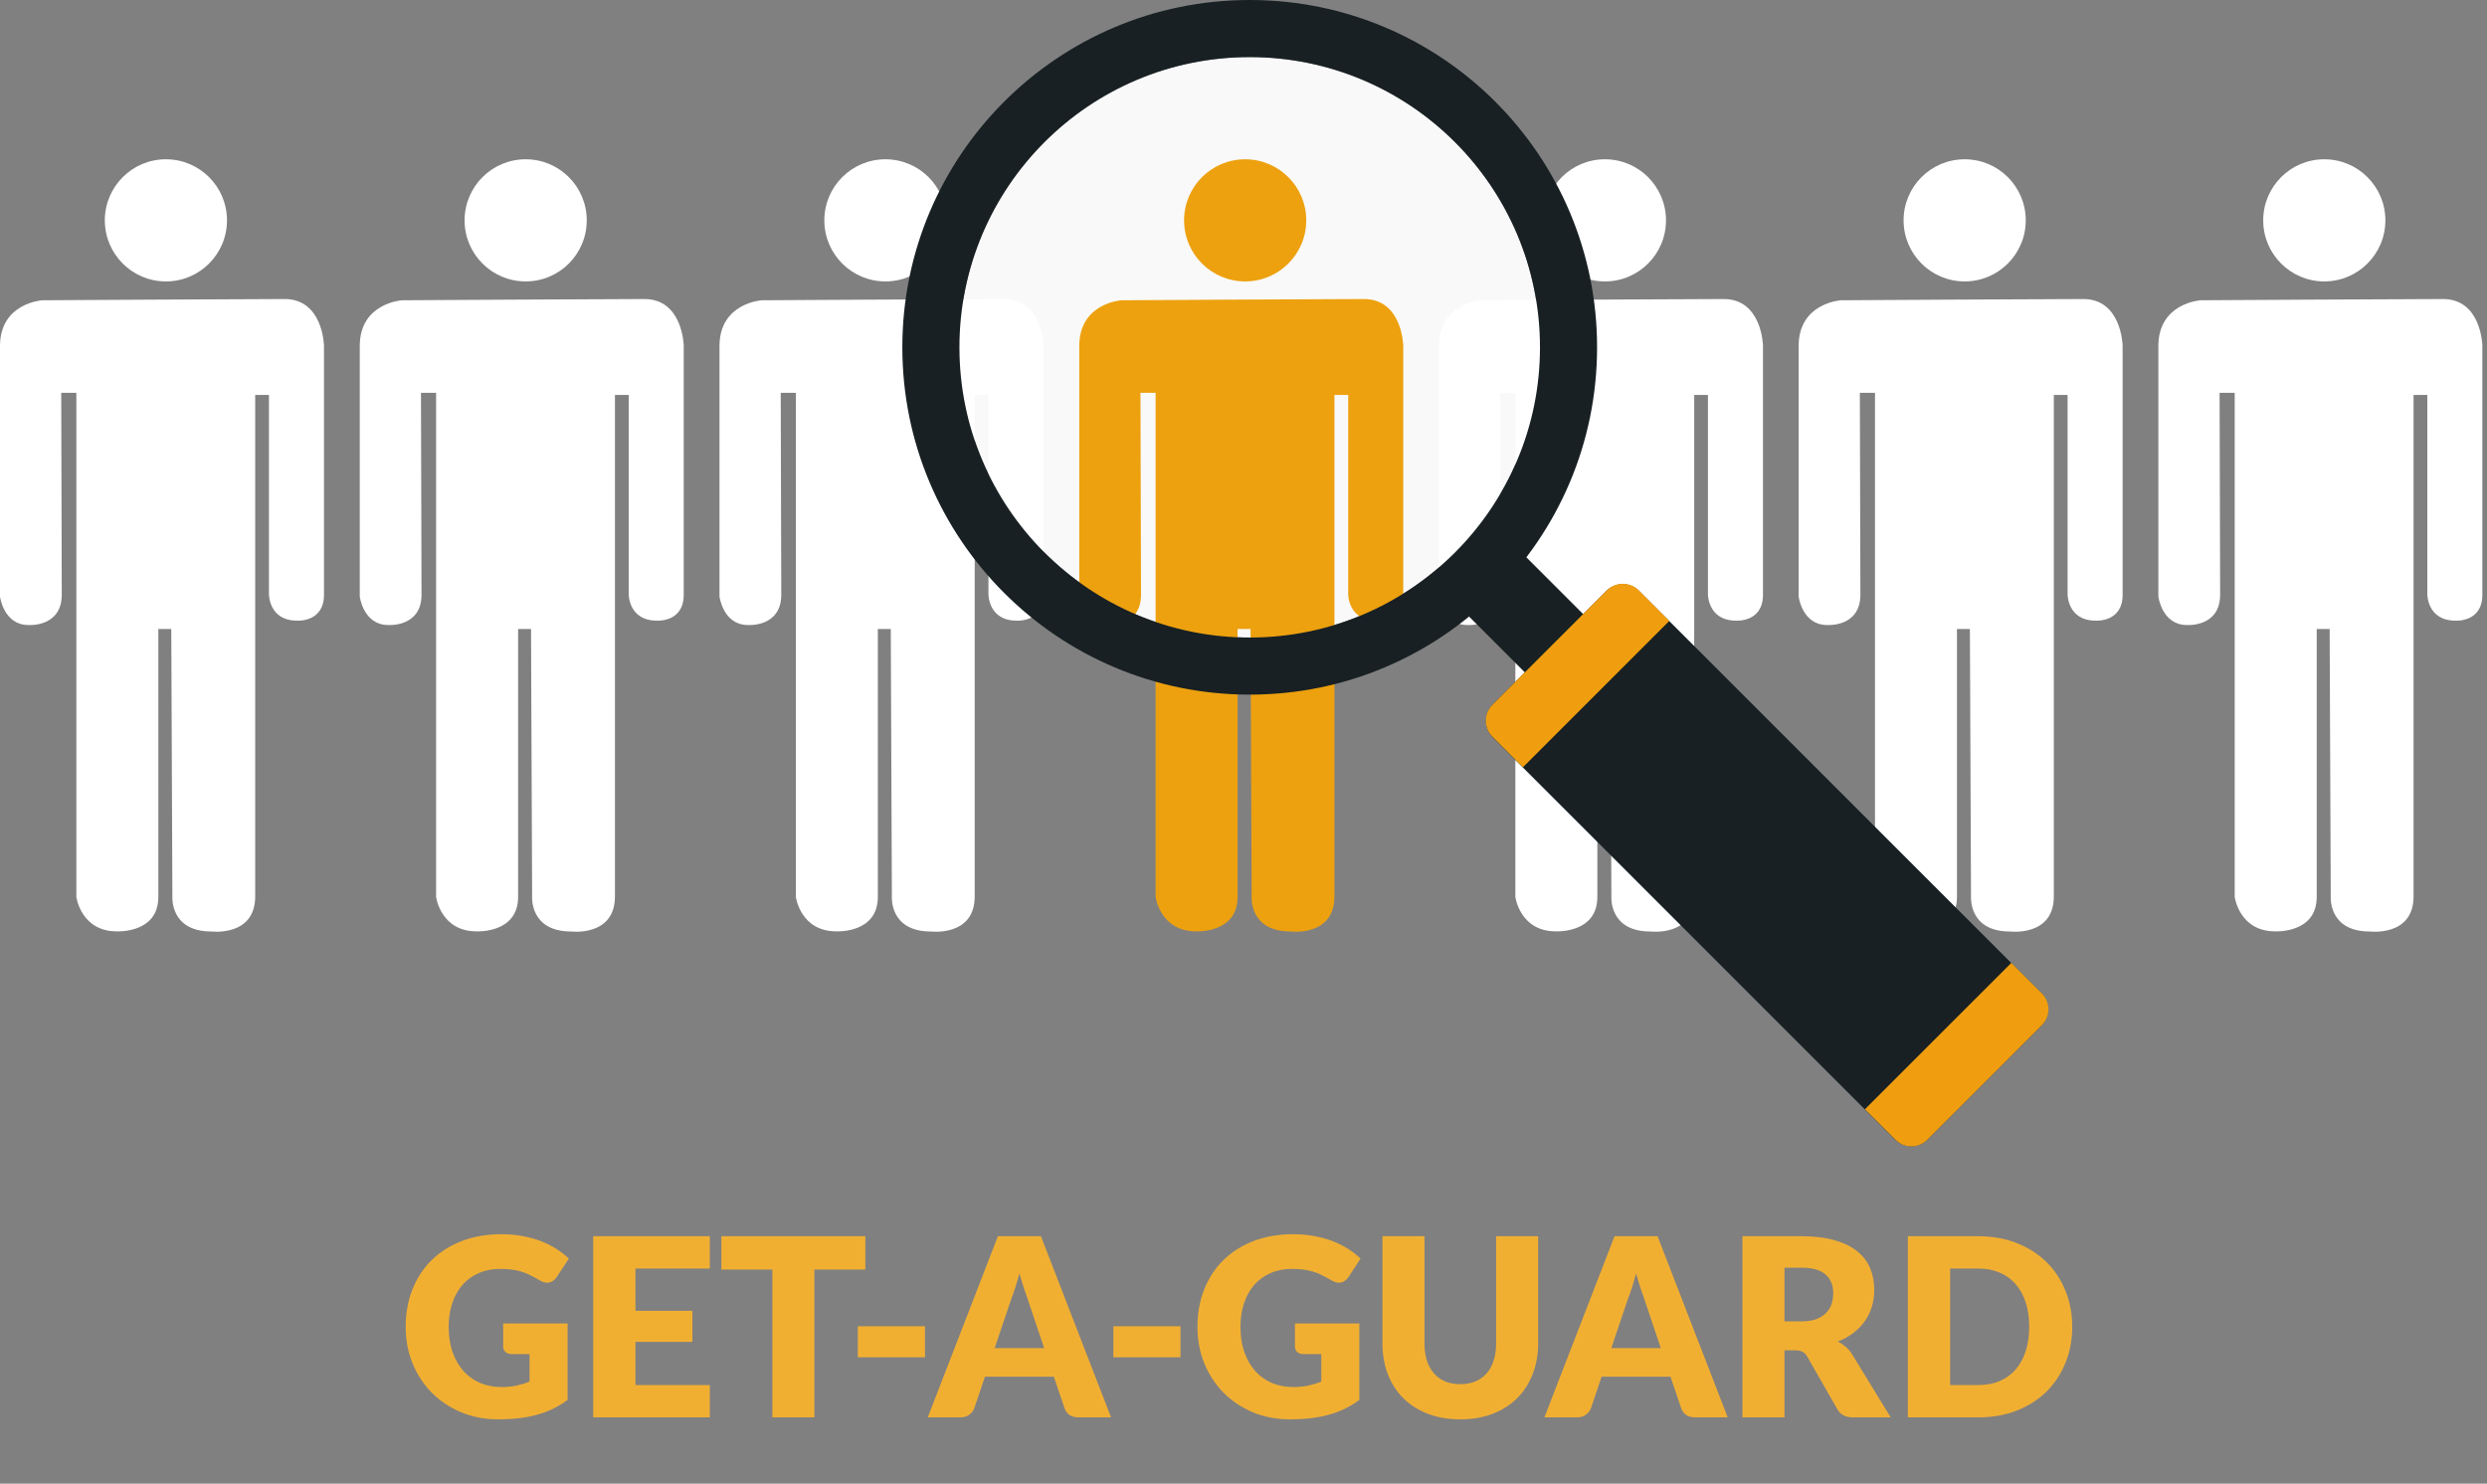
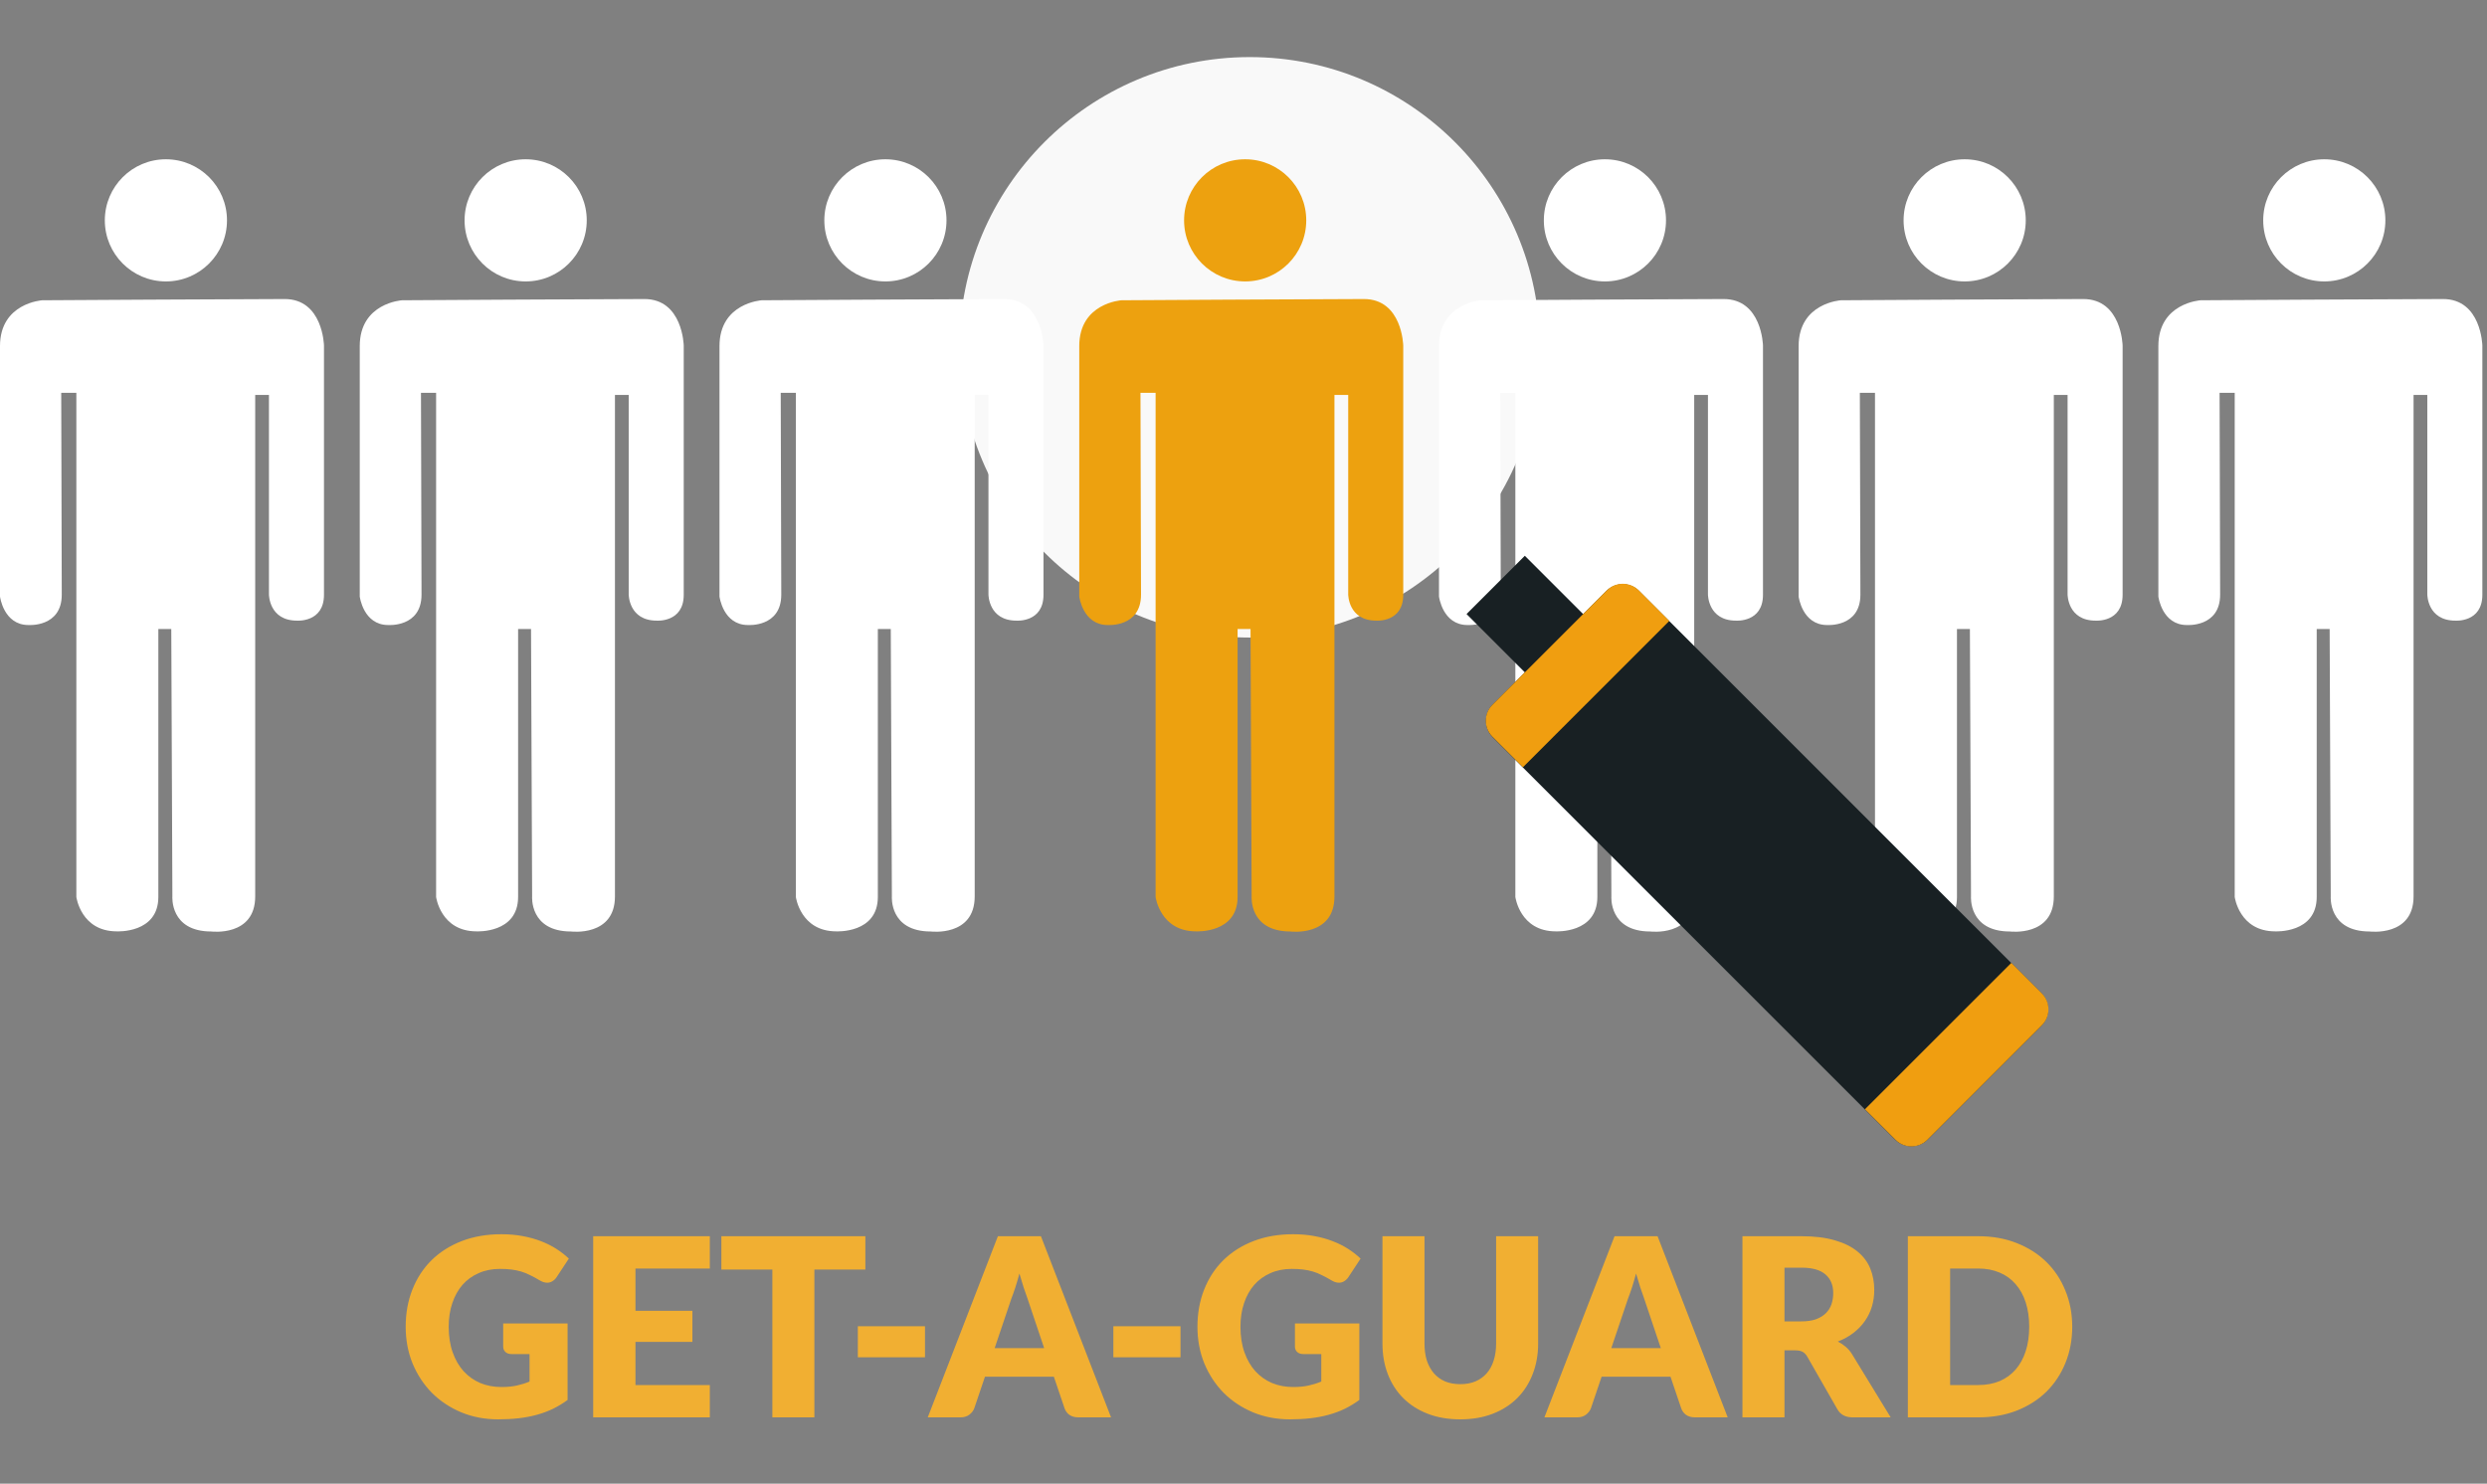
<svg xmlns="http://www.w3.org/2000/svg" width="300" height="179" viewBox="0 0 300 179" fill="none">
  <rect x="0" y="0" width="300" height="179" fill="#808080" stroke="none" />
  <path d="M150.749 76.918C170.087 76.918 185.764 61.241 185.764 41.902C185.764 22.564 170.087 6.887 150.749 6.887C131.41 6.887 115.733 22.564 115.733 41.902C115.733 61.241 131.41 76.918 150.749 76.918Z" fill="#F9F9F9" />
  <path d="M20.013 33.953C24.082 33.953 27.381 30.654 27.381 26.585C27.381 22.516 24.082 19.217 20.013 19.217C15.944 19.217 12.645 22.516 12.645 26.585C12.645 30.654 15.944 33.953 20.013 33.953Z" fill="white" />
  <path d="M7.401 47.395H9.21V108.216C9.21 108.216 9.758 112.365 14.089 112.365C14.089 112.365 19.101 112.647 19.101 108.216V75.889H20.661L20.794 108.15C20.794 108.15 20.462 112.381 25.49 112.381C25.49 112.381 30.784 113.045 30.784 108.15V47.644H32.443V71.724C32.443 71.724 32.443 74.877 35.829 74.877C35.829 74.877 39.081 75.126 39.081 71.757V41.687C39.081 41.687 38.965 36.078 34.335 36.078C29.705 36.078 5.095 36.227 5.095 36.227C5.095 36.227 0 36.542 0 41.753V71.972C0 71.972 0.431 75.408 3.435 75.408C3.435 75.408 7.451 75.706 7.451 71.74L7.385 47.395H7.401Z" fill="white" />
  <path d="M63.409 33.953C67.479 33.953 70.778 30.654 70.778 26.585C70.778 22.516 67.479 19.217 63.409 19.217C59.34 19.217 56.041 22.516 56.041 26.585C56.041 30.654 59.34 33.953 63.409 33.953Z" fill="white" />
  <path d="M50.797 47.395H52.606V108.216C52.606 108.216 53.154 112.365 57.485 112.365C57.485 112.365 62.497 112.647 62.497 108.216V75.889H64.057L64.189 108.15C64.189 108.15 63.858 112.381 68.886 112.381C68.886 112.381 74.18 113.045 74.18 108.15V47.644H75.839V71.724C75.839 71.724 75.839 74.877 79.225 74.877C79.225 74.877 82.477 75.126 82.477 71.757V41.687C82.477 41.687 82.361 36.078 77.731 36.078C73.101 36.078 48.49 36.227 48.49 36.227C48.49 36.227 43.396 36.542 43.396 41.753V71.972C43.396 71.972 43.827 75.408 46.831 75.408C46.831 75.408 50.847 75.706 50.847 71.74L50.781 47.395H50.797Z" fill="white" />
  <path d="M106.805 33.953C110.874 33.953 114.173 30.654 114.173 26.585C114.173 22.516 110.874 19.217 106.805 19.217C102.736 19.217 99.437 22.516 99.437 26.585C99.437 30.654 102.736 33.953 106.805 33.953Z" fill="white" />
  <path d="M94.193 47.395H96.002V108.216C96.002 108.216 96.549 112.365 100.881 112.365C100.881 112.365 105.892 112.647 105.892 108.216V75.889H107.452L107.585 108.15C107.585 108.15 107.253 112.381 112.281 112.381C112.281 112.381 117.575 113.045 117.575 108.15V47.644H119.235V71.724C119.235 71.724 119.235 74.877 122.62 74.877C122.62 74.877 125.873 75.126 125.873 71.757V41.687C125.873 41.687 125.757 36.078 121.127 36.078C116.497 36.078 91.886 36.227 91.886 36.227C91.886 36.227 86.791 36.542 86.791 41.753V71.972C86.791 71.972 87.223 75.408 90.227 75.408C90.227 75.408 94.243 75.706 94.243 71.74L94.176 47.395H94.193Z" fill="white" />
  <path d="M150.201 33.953C154.27 33.953 157.569 30.654 157.569 26.585C157.569 22.516 154.27 19.217 150.201 19.217C146.132 19.217 142.833 22.516 142.833 26.585C142.833 30.654 146.132 33.953 150.201 33.953Z" fill="#EDA10F" />
  <path d="M137.589 47.395H139.398V108.216C139.398 108.216 139.945 112.365 144.277 112.365C144.277 112.365 149.288 112.647 149.288 108.216V75.889H150.848L150.981 108.15C150.981 108.15 150.649 112.381 155.677 112.381C155.677 112.381 160.971 113.045 160.971 108.15V47.644H162.631V71.724C162.631 71.724 162.631 74.877 166.016 74.877C166.016 74.877 169.269 75.126 169.269 71.757V41.687C169.269 41.687 169.153 36.078 164.523 36.078C159.893 36.078 135.282 36.227 135.282 36.227C135.282 36.227 130.188 36.542 130.188 41.753V71.972C130.188 71.972 130.619 75.408 133.623 75.408C133.623 75.408 137.639 75.706 137.639 71.74L137.572 47.395H137.589Z" fill="#EDA10F" />
  <path d="M193.597 33.953C197.667 33.953 200.965 30.654 200.965 26.585C200.965 22.516 197.667 19.217 193.597 19.217C189.528 19.217 186.229 22.516 186.229 26.585C186.229 30.654 189.528 33.953 193.597 33.953Z" fill="white" />
  <path d="M180.985 47.395H182.793V108.216C182.793 108.216 183.341 112.365 187.672 112.365C187.672 112.365 192.684 112.647 192.684 108.216V75.889H194.244L194.377 108.15C194.377 108.15 194.045 112.381 199.073 112.381C199.073 112.381 204.367 113.045 204.367 108.15V47.644H206.026V71.724C206.026 71.724 206.026 74.877 209.412 74.877C209.412 74.877 212.664 75.126 212.664 71.757V41.687C212.664 41.687 212.548 36.078 207.918 36.078C203.288 36.078 178.678 36.227 178.678 36.227C178.678 36.227 173.583 36.542 173.583 41.753V71.972C173.583 71.972 174.015 75.408 177.018 75.408C177.018 75.408 181.034 75.706 181.034 71.74L180.968 47.395H180.985Z" fill="white" />
  <path d="M236.993 33.953C241.062 33.953 244.361 30.654 244.361 26.585C244.361 22.516 241.062 19.217 236.993 19.217C232.924 19.217 229.625 22.516 229.625 26.585C229.625 30.654 232.924 33.953 236.993 33.953Z" fill="white" />
  <path d="M224.365 47.395H226.174V108.216C226.174 108.216 226.721 112.365 231.053 112.365C231.053 112.365 236.064 112.647 236.064 108.216V75.889H237.624L237.757 108.15C237.757 108.15 237.425 112.381 242.453 112.381C242.453 112.381 247.747 113.045 247.747 108.15V47.644H249.407V71.724C249.407 71.724 249.407 74.877 252.792 74.877C252.792 74.877 256.045 75.126 256.045 71.757V41.687C256.045 41.687 255.929 36.078 251.299 36.078C246.669 36.078 222.058 36.227 222.058 36.227C222.058 36.227 216.964 36.542 216.964 41.753V71.972C216.964 71.972 217.395 75.408 220.399 75.408C220.399 75.408 224.415 75.706 224.415 71.74L224.348 47.395H224.365Z" fill="white" />
  <path d="M280.373 33.953C284.442 33.953 287.741 30.654 287.741 26.585C287.741 22.516 284.442 19.217 280.373 19.217C276.304 19.217 273.005 22.516 273.005 26.585C273.005 30.654 276.304 33.953 280.373 33.953Z" fill="white" />
  <path d="M267.76 47.395H269.568V108.216C269.568 108.216 270.116 112.365 274.447 112.365C274.447 112.365 279.459 112.647 279.459 108.216V75.889H281.019L281.152 108.15C281.152 108.15 280.82 112.381 285.848 112.381C285.848 112.381 291.142 113.045 291.142 108.15V47.644H292.801V71.724C292.801 71.724 292.801 74.877 296.187 74.877C296.187 74.877 299.439 75.126 299.439 71.757V41.687C299.439 41.687 299.323 36.078 294.693 36.078C290.063 36.078 265.453 36.227 265.453 36.227C265.453 36.227 260.358 36.542 260.358 41.753V71.972C260.358 71.972 260.79 75.408 263.793 75.408C263.793 75.408 267.809 75.706 267.809 71.74L267.743 47.395H267.76Z" fill="white" />
  <path d="M193.762 71.297L180.068 84.991C178.972 86.086 178.972 87.862 180.068 88.957L228.578 137.467C229.673 138.563 231.449 138.563 232.544 137.467L246.238 123.773C247.333 122.678 247.333 120.902 246.238 119.807L197.728 71.297C196.633 70.202 194.857 70.202 193.762 71.297Z" fill="#182023" />
  <path d="M183.935 67.053L176.906 74.082L184.076 81.252L191.105 74.223L183.935 67.053Z" fill="#182023" />
  <path d="M224.96 133.828L242.621 116.168L246.305 119.852C247.361 120.909 247.373 122.633 246.305 123.701L232.494 137.513C231.438 138.569 229.713 138.581 228.645 137.513L224.96 133.828Z" fill="#F09E10" />
  <path d="M183.706 92.567L180.022 88.883C178.96 87.821 178.96 86.095 180.022 85.033L193.829 71.226C194.891 70.164 196.617 70.164 197.679 71.226L201.363 74.91" fill="#F09E10" />
-   <path d="M150.749 0C127.599 0 108.847 18.769 108.847 41.902C108.847 65.036 127.616 83.805 150.749 83.805C173.882 83.805 192.651 65.036 192.651 41.902C192.651 18.769 173.899 0 150.749 0ZM150.749 76.918C131.416 76.918 115.734 61.236 115.734 41.902C115.734 22.569 131.416 6.887 150.749 6.887C170.082 6.887 185.764 22.569 185.764 41.902C185.764 61.236 170.082 76.918 150.749 76.918Z" fill="#182023" />
  <path d="M60.486 167.34C61.187 167.34 61.806 167.28 62.346 167.16C62.886 167.04 63.397 166.88 63.877 166.68V163.365H61.717C61.397 163.365 61.147 163.28 60.967 163.11C60.786 162.94 60.697 162.725 60.697 162.465V159.675H68.466V168.9C67.906 169.31 67.322 169.665 66.712 169.965C66.112 170.255 65.466 170.495 64.776 170.685C64.097 170.875 63.367 171.015 62.587 171.105C61.816 171.195 60.986 171.24 60.096 171.24C58.496 171.24 57.017 170.96 55.657 170.4C54.297 169.83 53.117 169.05 52.117 168.06C51.127 167.06 50.346 165.88 49.776 164.52C49.217 163.15 48.937 161.665 48.937 160.065C48.937 158.435 49.206 156.94 49.746 155.58C50.286 154.21 51.056 153.03 52.056 152.04C53.066 151.05 54.282 150.28 55.702 149.73C57.132 149.18 58.727 148.905 60.486 148.905C61.397 148.905 62.252 148.98 63.051 149.13C63.852 149.28 64.587 149.485 65.257 149.745C65.936 150.005 66.556 150.315 67.117 150.675C67.677 151.035 68.177 151.425 68.617 151.845L67.147 154.08C67.007 154.29 66.837 154.455 66.636 154.575C66.447 154.695 66.237 154.755 66.007 154.755C65.707 154.755 65.397 154.655 65.076 154.455C64.677 154.215 64.296 154.01 63.937 153.84C63.587 153.66 63.227 153.515 62.856 153.405C62.486 153.295 62.096 153.215 61.687 153.165C61.276 153.115 60.816 153.09 60.306 153.09C59.356 153.09 58.502 153.26 57.742 153.6C56.981 153.93 56.331 154.4 55.791 155.01C55.261 155.62 54.852 156.355 54.562 157.215C54.272 158.065 54.127 159.015 54.127 160.065C54.127 161.225 54.286 162.255 54.606 163.155C54.926 164.055 55.367 164.815 55.926 165.435C56.496 166.055 57.166 166.53 57.937 166.86C58.717 167.18 59.566 167.34 60.486 167.34ZM85.624 149.145V153.045H76.654V158.145H83.524V161.895H76.654V167.1H85.624V171H71.554V149.145H85.624ZM104.387 149.145V153.165H98.237V171H93.167V153.165H87.017V149.145H104.387ZM103.48 160.005H111.58V163.755H103.48V160.005ZM134.023 171H130.093C129.653 171 129.288 170.9 128.998 170.7C128.718 170.49 128.523 170.225 128.413 169.905L127.123 166.095H118.813L117.523 169.905C117.423 170.185 117.228 170.44 116.938 170.67C116.648 170.89 116.293 171 115.873 171H111.913L120.373 149.145H125.563L134.023 171ZM119.983 162.645H125.953L123.943 156.66C123.813 156.28 123.658 155.835 123.478 155.325C123.308 154.805 123.138 154.245 122.968 153.645C122.808 154.255 122.643 154.82 122.473 155.34C122.303 155.86 122.143 156.31 121.993 156.69L119.983 162.645ZM134.301 160.005H142.401V163.755H134.301V160.005ZM155.994 167.34C156.694 167.34 157.314 167.28 157.854 167.16C158.394 167.04 158.904 166.88 159.384 166.68V163.365H157.224C156.904 163.365 156.654 163.28 156.474 163.11C156.294 162.94 156.204 162.725 156.204 162.465V159.675H163.974V168.9C163.414 169.31 162.829 169.665 162.219 169.965C161.619 170.255 160.974 170.495 160.284 170.685C159.604 170.875 158.874 171.015 158.094 171.105C157.324 171.195 156.494 171.24 155.604 171.24C154.004 171.24 152.524 170.96 151.164 170.4C149.804 169.83 148.624 169.05 147.624 168.06C146.634 167.06 145.854 165.88 145.284 164.52C144.724 163.15 144.444 161.665 144.444 160.065C144.444 158.435 144.714 156.94 145.254 155.58C145.794 154.21 146.564 153.03 147.564 152.04C148.574 151.05 149.789 150.28 151.209 149.73C152.639 149.18 154.234 148.905 155.994 148.905C156.904 148.905 157.759 148.98 158.559 149.13C159.359 149.28 160.094 149.485 160.764 149.745C161.444 150.005 162.064 150.315 162.624 150.675C163.184 151.035 163.684 151.425 164.124 151.845L162.654 154.08C162.514 154.29 162.344 154.455 162.144 154.575C161.954 154.695 161.744 154.755 161.514 154.755C161.214 154.755 160.904 154.655 160.584 154.455C160.184 154.215 159.804 154.01 159.444 153.84C159.094 153.66 158.734 153.515 158.364 153.405C157.994 153.295 157.604 153.215 157.194 153.165C156.784 153.115 156.324 153.09 155.814 153.09C154.864 153.09 154.009 153.26 153.249 153.6C152.489 153.93 151.839 154.4 151.299 155.01C150.769 155.62 150.359 156.355 150.069 157.215C149.779 158.065 149.634 159.015 149.634 160.065C149.634 161.225 149.794 162.255 150.114 163.155C150.434 164.055 150.874 164.815 151.434 165.435C152.004 166.055 152.674 166.53 153.444 166.86C154.224 167.18 155.074 167.34 155.994 167.34ZM176.152 166.995C176.832 166.995 177.437 166.885 177.967 166.665C178.507 166.435 178.962 166.11 179.332 165.69C179.702 165.27 179.982 164.76 180.172 164.16C180.372 163.55 180.472 162.86 180.472 162.09V149.145H185.542V162.09C185.542 163.43 185.322 164.66 184.882 165.78C184.452 166.9 183.832 167.865 183.022 168.675C182.212 169.485 181.227 170.115 180.067 170.565C178.907 171.015 177.602 171.24 176.152 171.24C174.692 171.24 173.382 171.015 172.222 170.565C171.062 170.115 170.077 169.485 169.267 168.675C168.457 167.865 167.837 166.9 167.407 165.78C166.977 164.66 166.762 163.43 166.762 162.09V149.145H171.832V162.075C171.832 162.845 171.927 163.535 172.117 164.145C172.317 164.745 172.602 165.26 172.972 165.69C173.342 166.11 173.792 166.435 174.322 166.665C174.862 166.885 175.472 166.995 176.152 166.995ZM208.408 171H204.478C204.038 171 203.673 170.9 203.383 170.7C203.103 170.49 202.908 170.225 202.798 169.905L201.508 166.095H193.198L191.908 169.905C191.808 170.185 191.613 170.44 191.323 170.67C191.033 170.89 190.678 171 190.258 171H186.298L194.758 149.145H199.948L208.408 171ZM194.368 162.645H200.338L198.328 156.66C198.198 156.28 198.043 155.835 197.863 155.325C197.693 154.805 197.523 154.245 197.353 153.645C197.193 154.255 197.028 154.82 196.858 155.34C196.688 155.86 196.528 156.31 196.378 156.69L194.368 162.645ZM215.257 162.915V171H210.187V149.145H217.297C218.877 149.145 220.222 149.31 221.332 149.64C222.452 149.96 223.362 150.41 224.062 150.99C224.772 151.57 225.287 152.255 225.607 153.045C225.927 153.835 226.087 154.695 226.087 155.625C226.087 156.335 225.992 157.005 225.802 157.635C225.612 158.265 225.327 158.85 224.947 159.39C224.577 159.92 224.117 160.395 223.567 160.815C223.027 161.235 222.402 161.58 221.692 161.85C222.032 162.02 222.347 162.23 222.637 162.48C222.937 162.73 223.197 163.035 223.417 163.395L228.067 171H223.477C222.627 171 222.017 170.68 221.647 170.04L218.017 163.695C217.857 163.415 217.667 163.215 217.447 163.095C217.237 162.975 216.937 162.915 216.547 162.915H215.257ZM215.257 159.42H217.297C217.987 159.42 218.572 159.335 219.052 159.165C219.542 158.985 219.942 158.74 220.252 158.43C220.562 158.12 220.787 157.76 220.927 157.35C221.067 156.93 221.137 156.48 221.137 156C221.137 155.04 220.822 154.29 220.192 153.75C219.572 153.21 218.607 152.94 217.297 152.94H215.257V159.42ZM249.968 160.065C249.968 161.645 249.693 163.105 249.143 164.445C248.603 165.775 247.838 166.93 246.848 167.91C245.858 168.88 244.663 169.64 243.263 170.19C241.873 170.73 240.328 171 238.628 171H230.138V149.145H238.628C240.328 149.145 241.873 149.42 243.263 149.97C244.663 150.52 245.858 151.28 246.848 152.25C247.838 153.22 248.603 154.375 249.143 155.715C249.693 157.045 249.968 158.495 249.968 160.065ZM244.778 160.065C244.778 158.985 244.638 158.01 244.358 157.14C244.078 156.27 243.673 155.535 243.143 154.935C242.623 154.325 241.983 153.86 241.223 153.54C240.463 153.21 239.598 153.045 238.628 153.045H235.238V167.1H238.628C239.598 167.1 240.463 166.94 241.223 166.62C241.983 166.29 242.623 165.825 243.143 165.225C243.673 164.615 244.078 163.875 244.358 163.005C244.638 162.135 244.778 161.155 244.778 160.065Z" fill="#F1AF32" />
</svg>